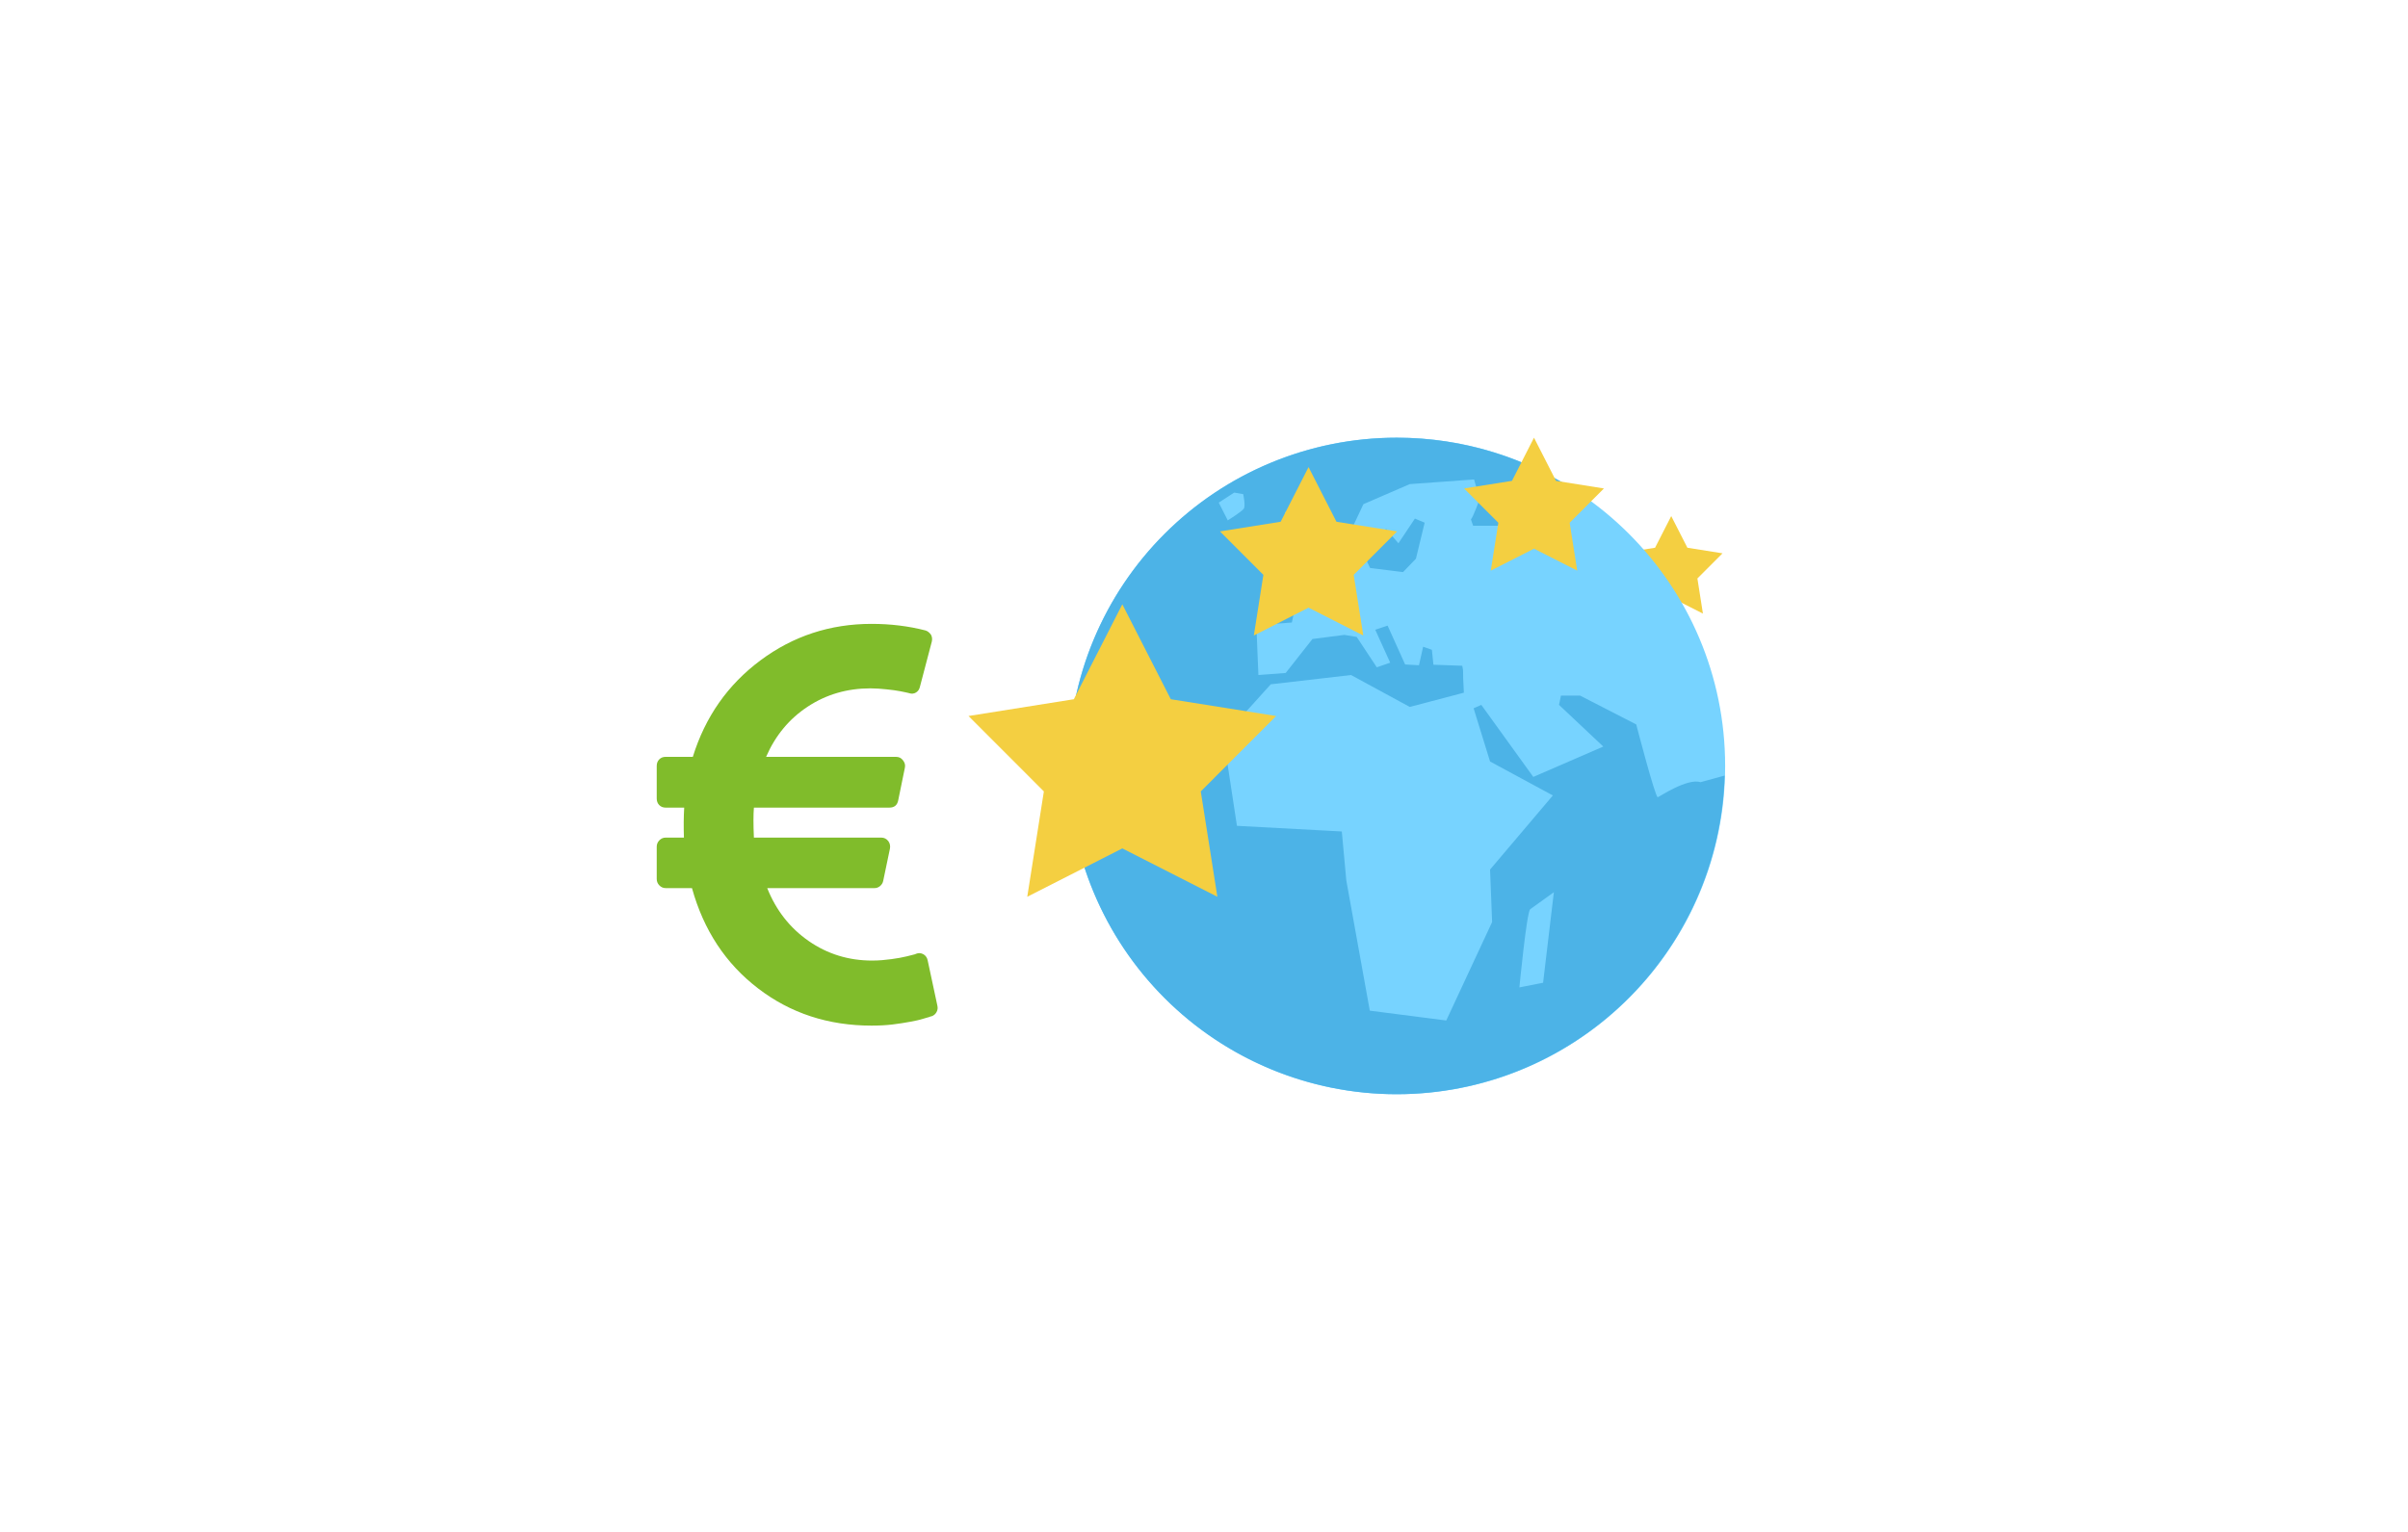
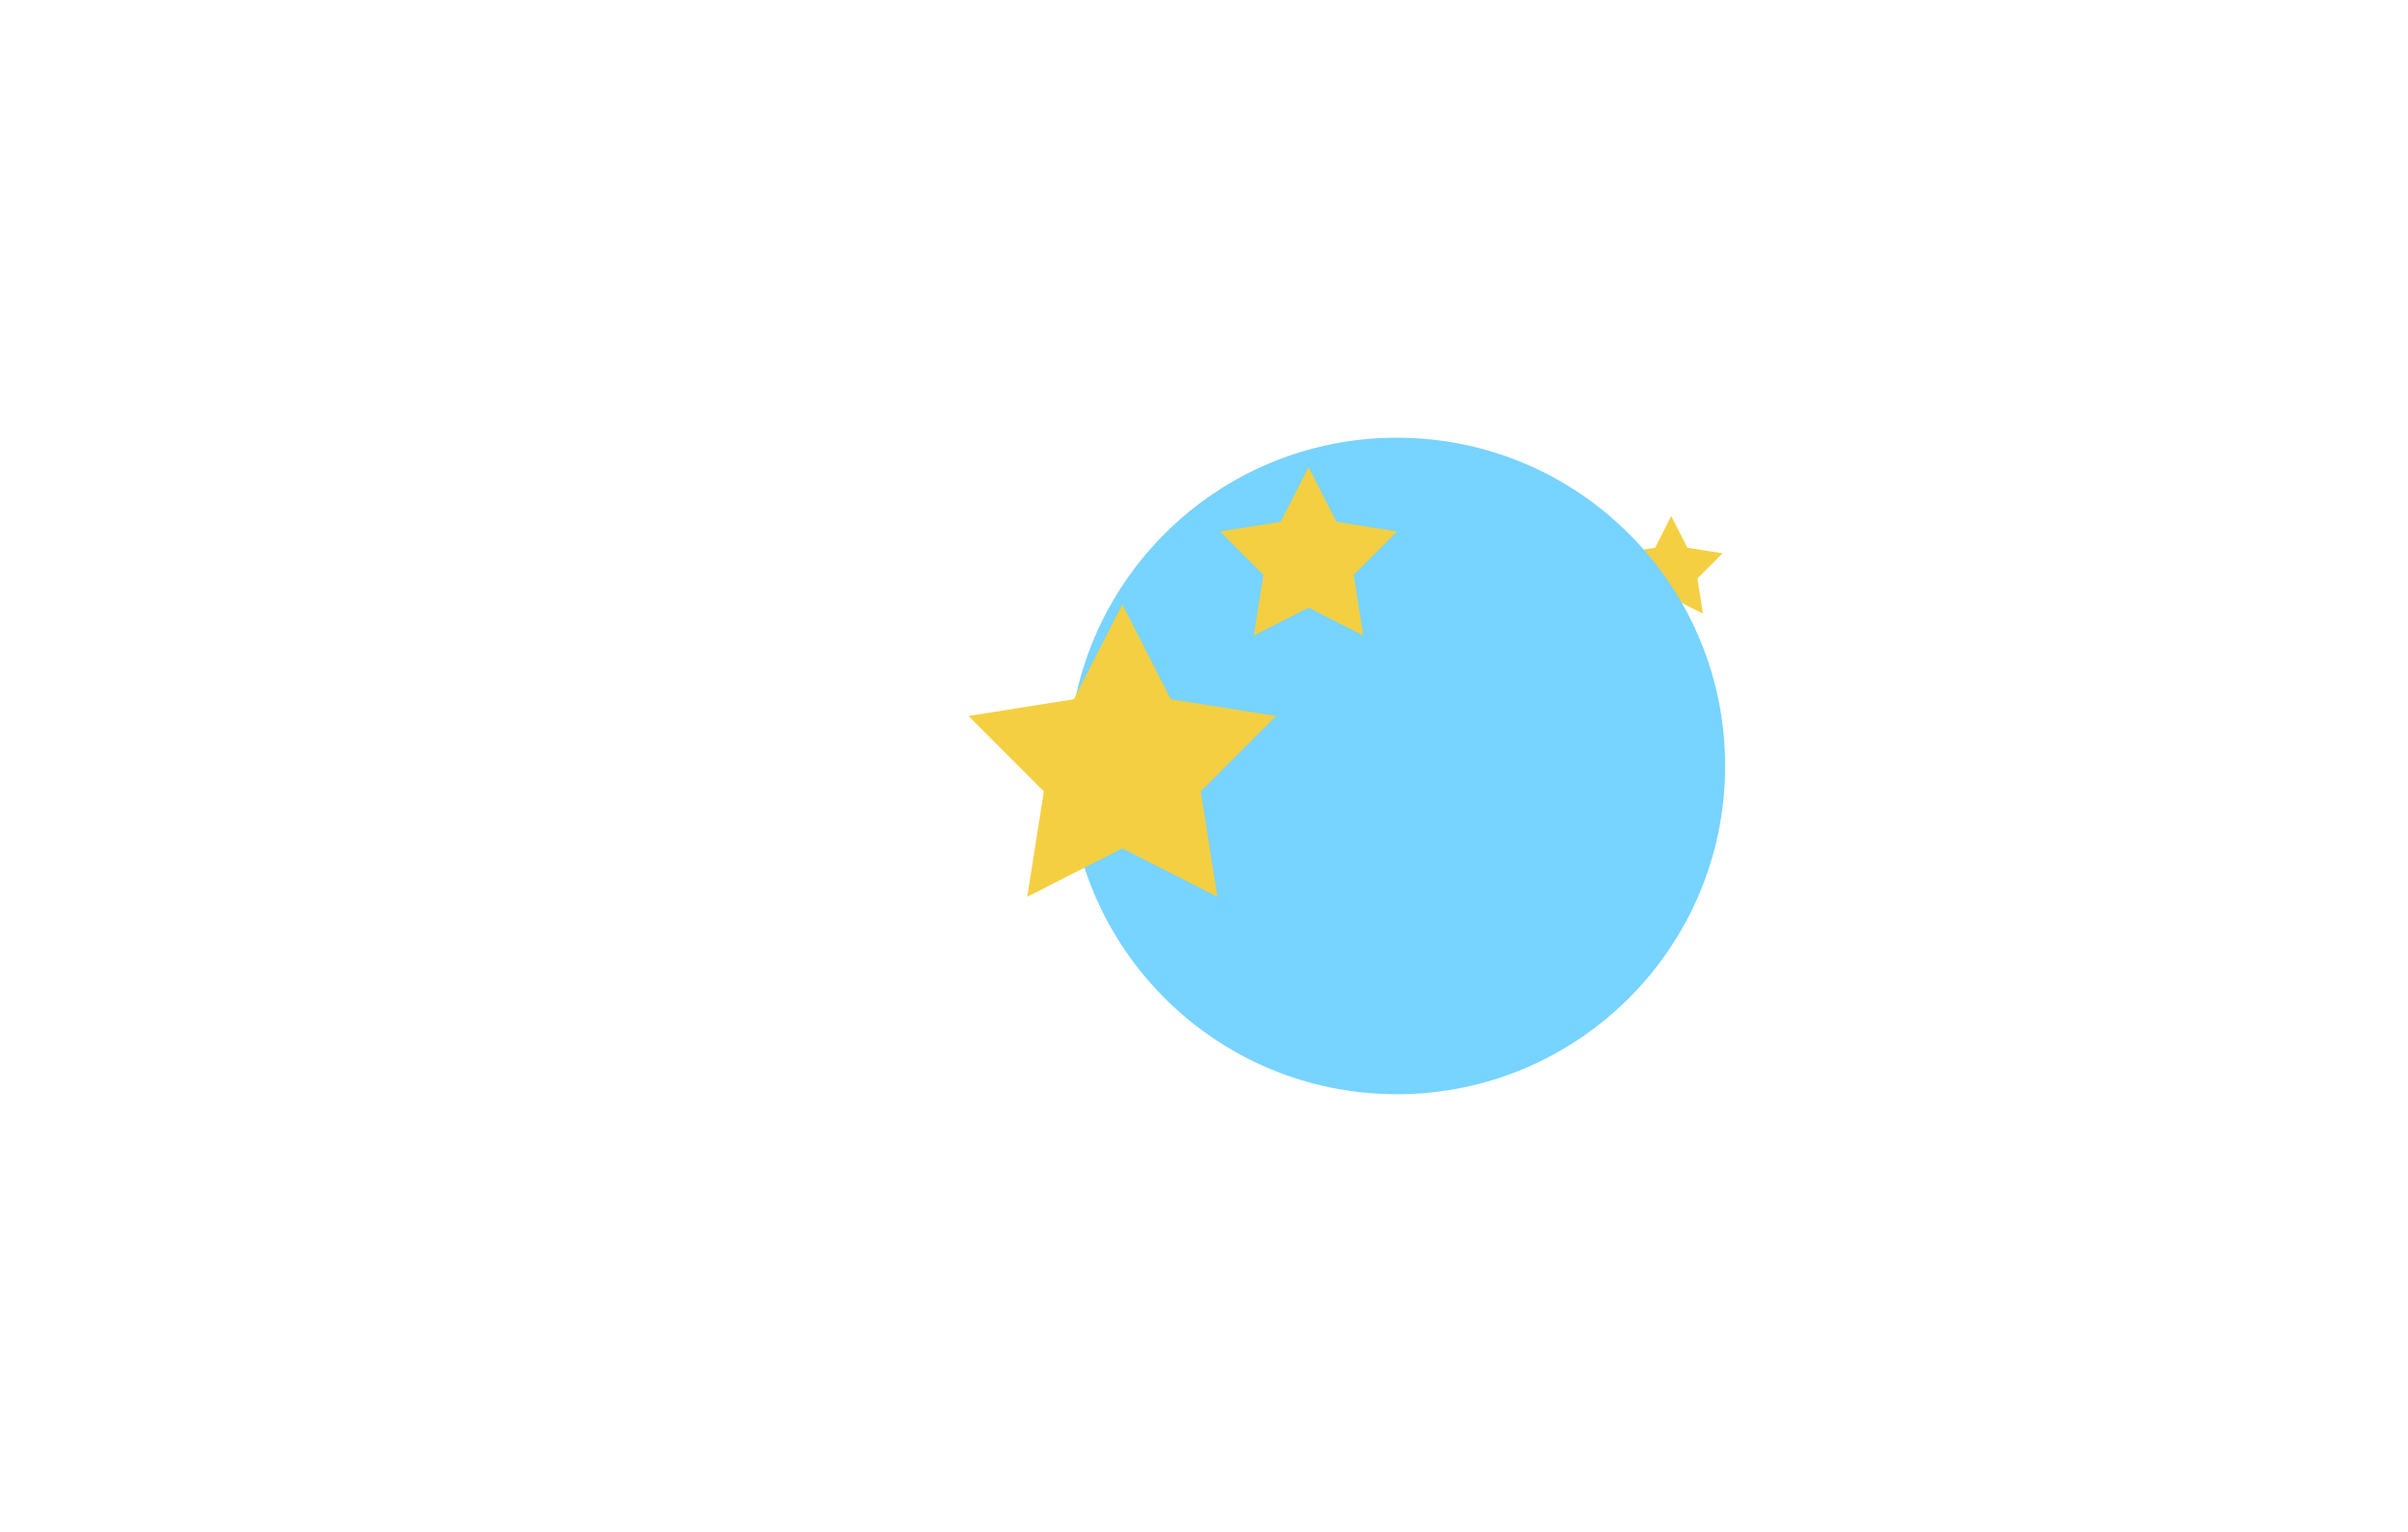
<svg xmlns="http://www.w3.org/2000/svg" width="88" height="56" viewBox="0 0 88 56" fill="none">
  <g clip-path="url(#clip0_22_8)">
-     <path d="M33.901 35.104L34.256 36.762C34.276 36.846 34.266 36.924 34.226 36.997C34.185 37.07 34.128 37.12 34.053 37.148L34.003 37.159C33.975 37.173 33.94 37.185 33.896 37.195C33.852 37.206 33.798 37.221 33.734 37.242C33.669 37.263 33.597 37.282 33.516 37.3C33.434 37.317 33.348 37.334 33.257 37.352C33.166 37.369 33.064 37.386 32.953 37.404C32.841 37.421 32.728 37.437 32.613 37.451C32.498 37.465 32.374 37.475 32.242 37.482C32.111 37.489 31.98 37.492 31.852 37.492C30.269 37.492 28.886 37.039 27.703 36.131C26.519 35.224 25.714 34.002 25.288 32.465H24.325C24.237 32.465 24.161 32.432 24.096 32.366C24.032 32.3 24 32.221 24 32.131V30.952C24 30.862 24.032 30.784 24.096 30.718C24.161 30.652 24.237 30.619 24.325 30.619H24.994C24.981 30.222 24.984 29.857 25.004 29.523H24.325C24.23 29.523 24.152 29.492 24.091 29.43C24.03 29.367 24 29.287 24 29.19V28C24 27.903 24.03 27.823 24.091 27.761C24.152 27.698 24.23 27.667 24.325 27.667H25.319C25.772 26.206 26.595 25.031 27.789 24.141C28.983 23.251 30.337 22.806 31.852 22.806C32.542 22.806 33.198 22.886 33.82 23.046C33.894 23.067 33.962 23.119 34.023 23.202C34.063 23.279 34.074 23.362 34.053 23.453L33.617 25.111C33.597 25.202 33.549 25.269 33.475 25.315C33.401 25.36 33.319 25.369 33.232 25.341L33.191 25.33C33.164 25.323 33.125 25.315 33.074 25.304L32.897 25.268L32.669 25.231L32.405 25.2L32.111 25.174L31.811 25.163C30.959 25.163 30.195 25.386 29.519 25.831C28.842 26.276 28.335 26.888 27.997 27.667H32.745C32.853 27.667 32.937 27.709 32.998 27.792C33.066 27.875 33.09 27.966 33.069 28.063L32.826 29.252C32.792 29.433 32.684 29.523 32.501 29.523H27.551C27.53 29.781 27.53 30.146 27.551 30.619H32.207C32.308 30.619 32.393 30.66 32.461 30.744C32.522 30.827 32.542 30.921 32.522 31.025L32.278 32.194C32.264 32.27 32.227 32.334 32.166 32.387C32.105 32.439 32.038 32.465 31.963 32.465H28.038C28.362 33.279 28.868 33.923 29.554 34.4C30.241 34.876 31.013 35.114 31.872 35.114C31.994 35.114 32.116 35.109 32.237 35.099C32.359 35.088 32.472 35.076 32.577 35.062C32.682 35.048 32.782 35.033 32.877 35.015C32.971 34.998 33.054 34.98 33.125 34.963C33.196 34.946 33.259 34.93 33.313 34.916L33.434 34.885L33.485 34.864C33.573 34.829 33.661 34.836 33.749 34.885C33.83 34.934 33.881 35.007 33.901 35.104Z" fill="#80BC2B" />
-   </g>
+     </g>
  <path d="M61.075 18.866L61.666 20.023L62.949 20.227L62.031 21.146L62.233 22.43L61.075 21.841L59.917 22.43L60.12 21.146L59.201 20.227L60.484 20.023L61.075 18.866Z" fill="#F4CF41" />
  <circle cx="51.045" cy="28" r="12" fill="#77D3FF" />
-   <path d="M51.045 16C47.862 16 44.81 17.264 42.56 19.515C40.309 21.765 39.045 24.817 39.045 28C39.045 31.183 40.309 34.235 42.56 36.485C44.81 38.736 47.862 40 51.045 40C54.165 39.997 57.16 38.779 59.397 36.604C61.634 34.429 62.936 31.469 63.027 28.351C62.199 28.573 63.011 28.363 62.145 28.593C61.658 28.434 60.623 29.142 60.581 29.142C60.487 29.142 59.796 26.482 59.796 26.482L57.746 25.429H57.045L56.974 25.767L58.592 27.291L56.034 28.401L54.134 25.767L53.853 25.892L54.454 27.837L56.749 29.078L54.454 31.787L54.529 33.706L52.853 37.305L50.059 36.945L49.201 32.186L49.036 30.395L45.204 30.189L44.708 26.934L46.44 25.015L49.374 24.676L51.519 25.842L53.497 25.322C53.438 24.337 53.5 24.65 53.438 24.337L52.384 24.3L52.328 23.754L52.008 23.641L51.857 24.319L51.35 24.29L50.71 22.87L50.258 23.02L50.804 24.224L50.315 24.394L49.581 23.284L49.13 23.209L47.963 23.359L46.985 24.601L45.988 24.676L45.913 22.851L47.211 22.757L47.324 22.211L47.013 21.91L47.004 21.713L47.871 21.287L48.49 21.13L49.544 20.763L49.882 20.368L50.07 20.763L51.274 20.913L51.745 20.424L52.064 19.107L51.707 18.957L51.105 19.86L50.653 19.333L50.033 20.123L49.261 20.255L49.224 19.709L49.826 18.43L51.519 17.697L53.87 17.527L54.077 18.242C54.077 18.242 53.814 18.957 53.758 18.976C53.75 18.978 53.78 19.07 53.836 19.22H55.507L56.26 18.599L57.839 18.11C55.84 16.736 53.471 16 51.045 16ZM45.104 18.007L45.433 18.064C45.433 18.064 45.527 18.496 45.452 18.6C45.377 18.703 44.869 19.023 44.869 19.023L44.539 18.374L45.104 18.007ZM47.305 18.628L47.747 19.672L47.926 20.566C47.926 20.566 47.305 20.876 47.258 20.913C47.211 20.951 46.928 20.481 46.928 20.481L46.825 19.521L46.976 18.712L47.305 18.628ZM46.656 19.832V20.697L46.12 20.904L46.007 20.49L46.656 19.832L46.656 19.832ZM56.786 32.615L56.392 35.925L55.526 36.095C55.526 36.095 55.787 33.39 55.918 33.24L56.786 32.615L56.786 32.615Z" fill="#4CB3E7" />
  <path d="M41.015 22.09L42.787 25.561L46.636 26.174L43.882 28.931L44.489 32.782L41.015 31.014L37.541 32.782L38.148 28.931L35.394 26.174L39.243 25.561L41.015 22.09Z" fill="#F4CF41" />
  <path d="M47.821 17.075L48.841 19.073L51.057 19.426L49.471 21.014L49.821 23.231L47.821 22.213L45.821 23.231L46.17 21.014L44.584 19.426L46.801 19.073L47.821 17.075Z" fill="#F4CF41" />
-   <path d="M56.06 16L56.865 17.578L58.615 17.856L57.363 19.11L57.639 20.86L56.06 20.057L54.48 20.86L54.757 19.11L53.505 17.856L55.254 17.578L56.06 16Z" fill="#F4CF41" />
  <defs>
    <clipPath id="clip0_22_8">
-       <rect width="10.388" height="14.687" fill="white" transform="translate(24 22.806)" />
-     </clipPath>
+       </clipPath>
  </defs>
</svg>